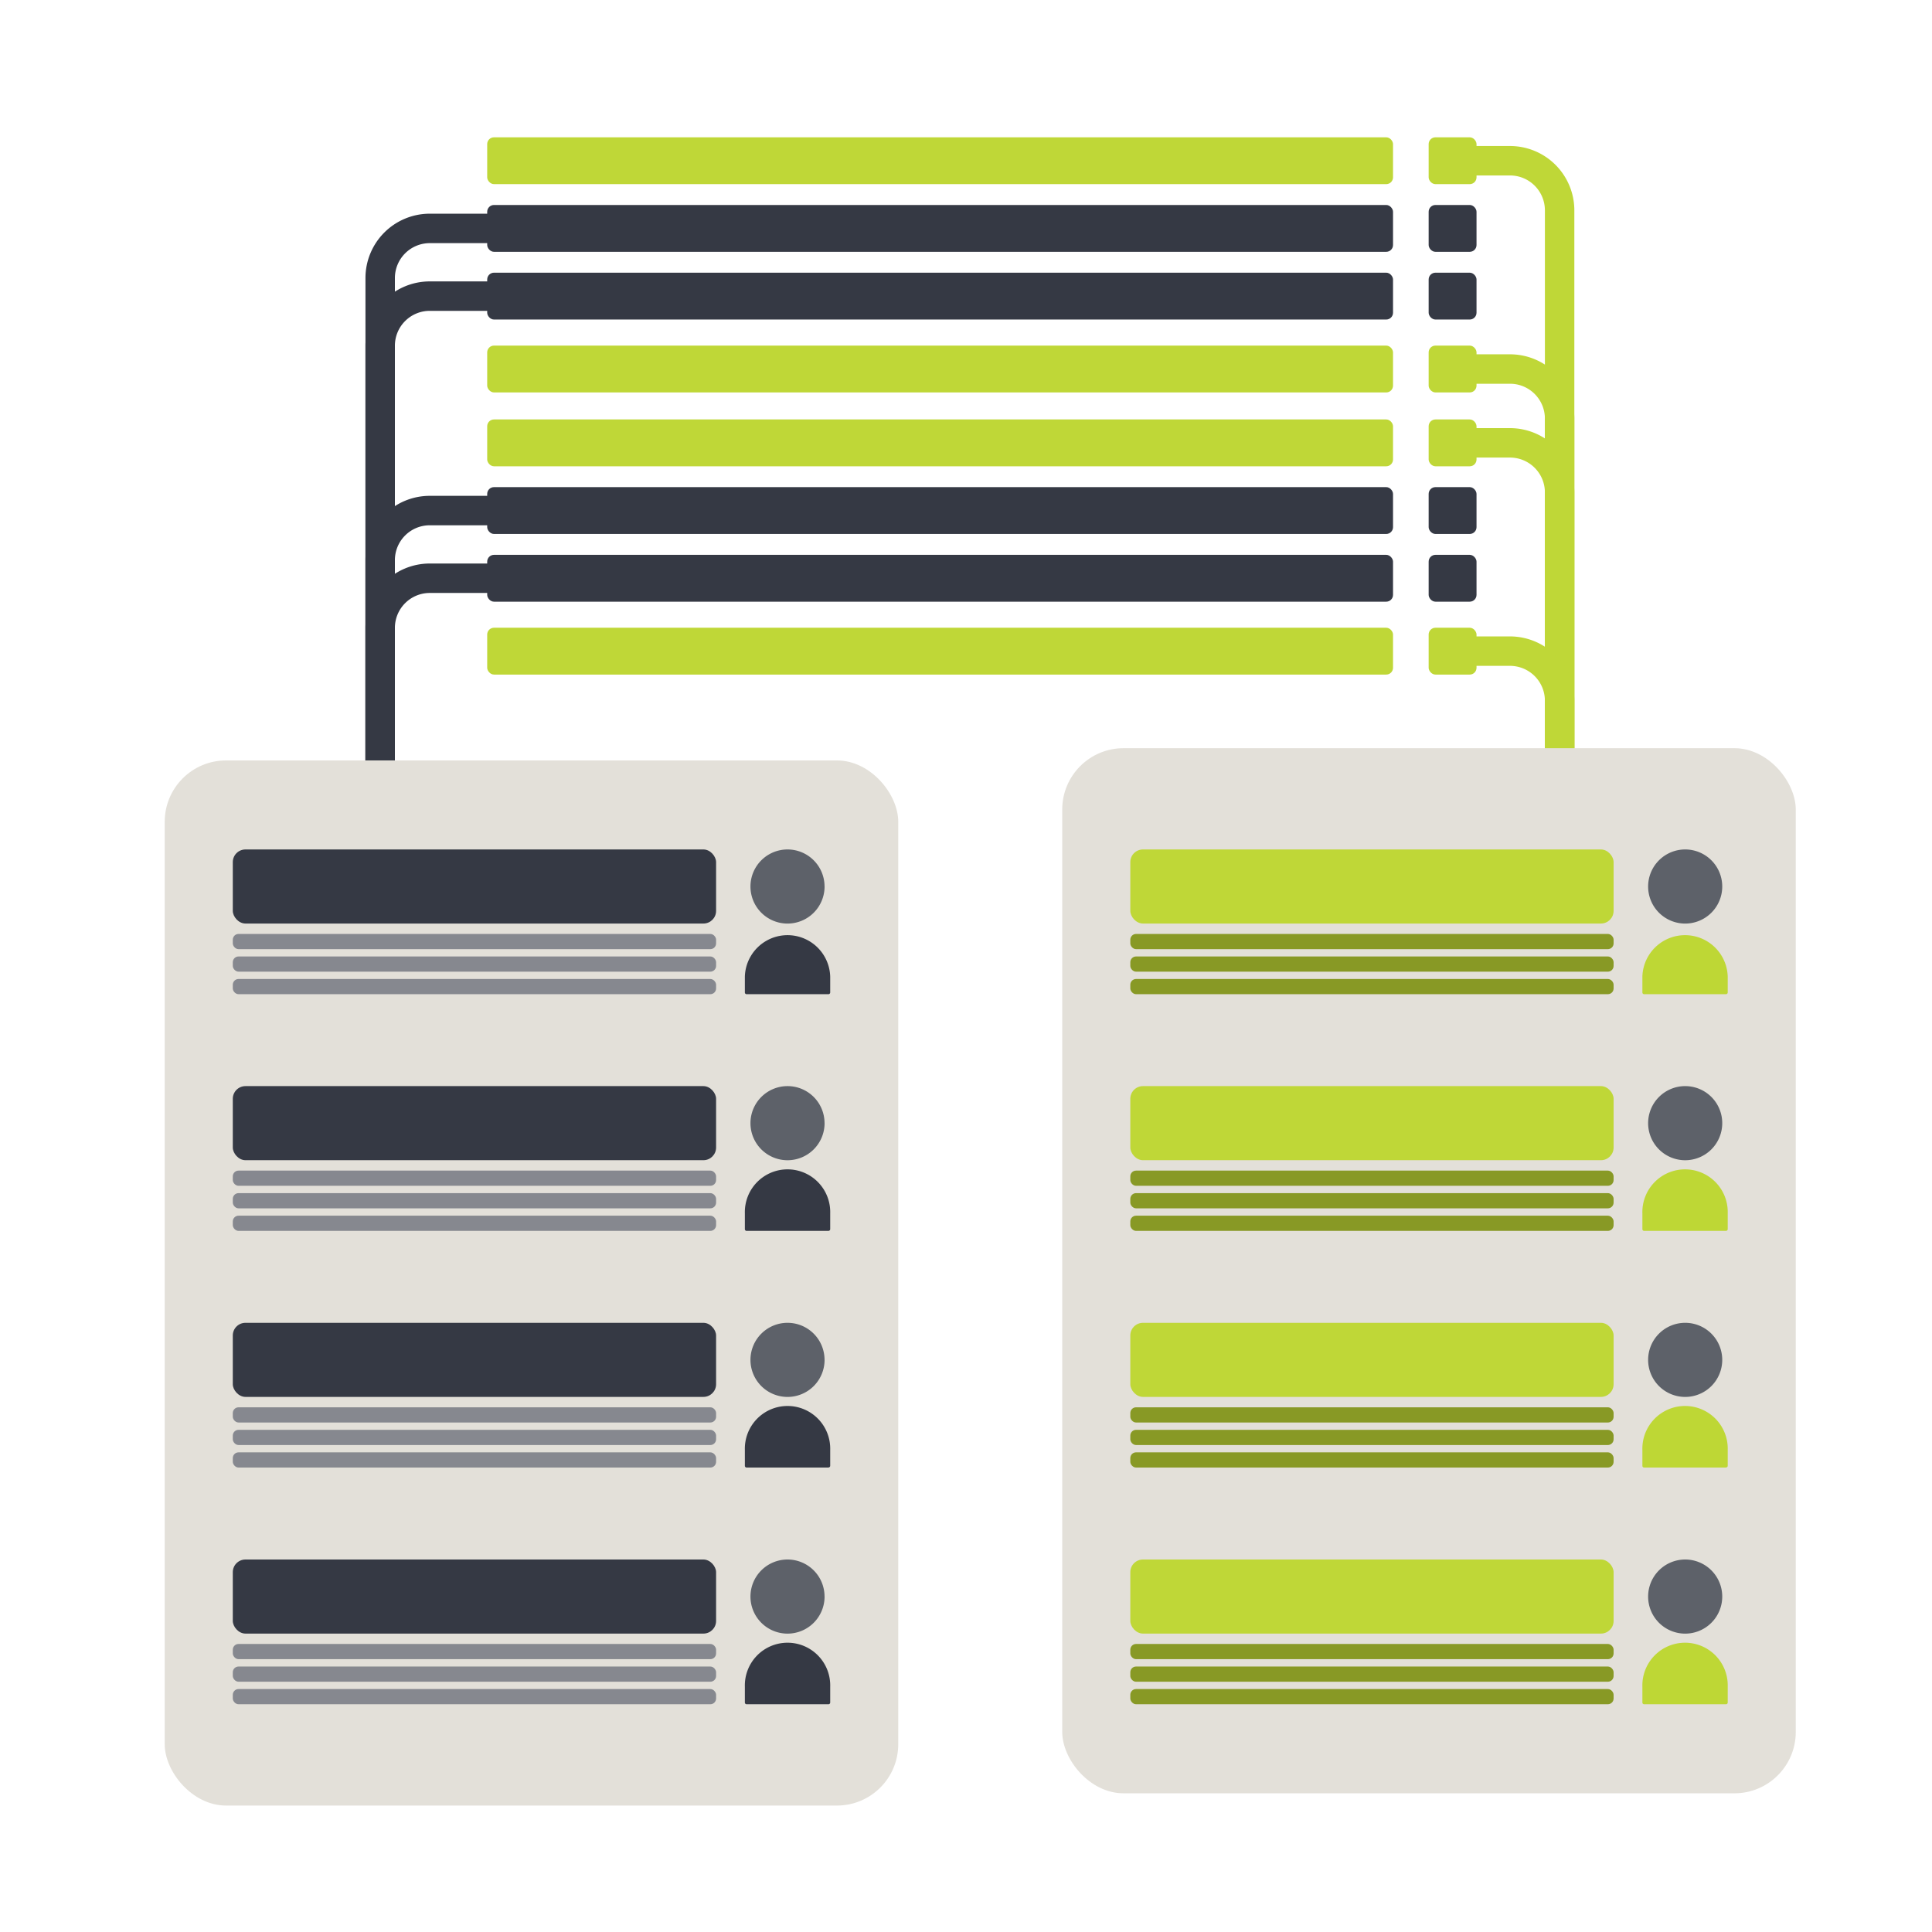
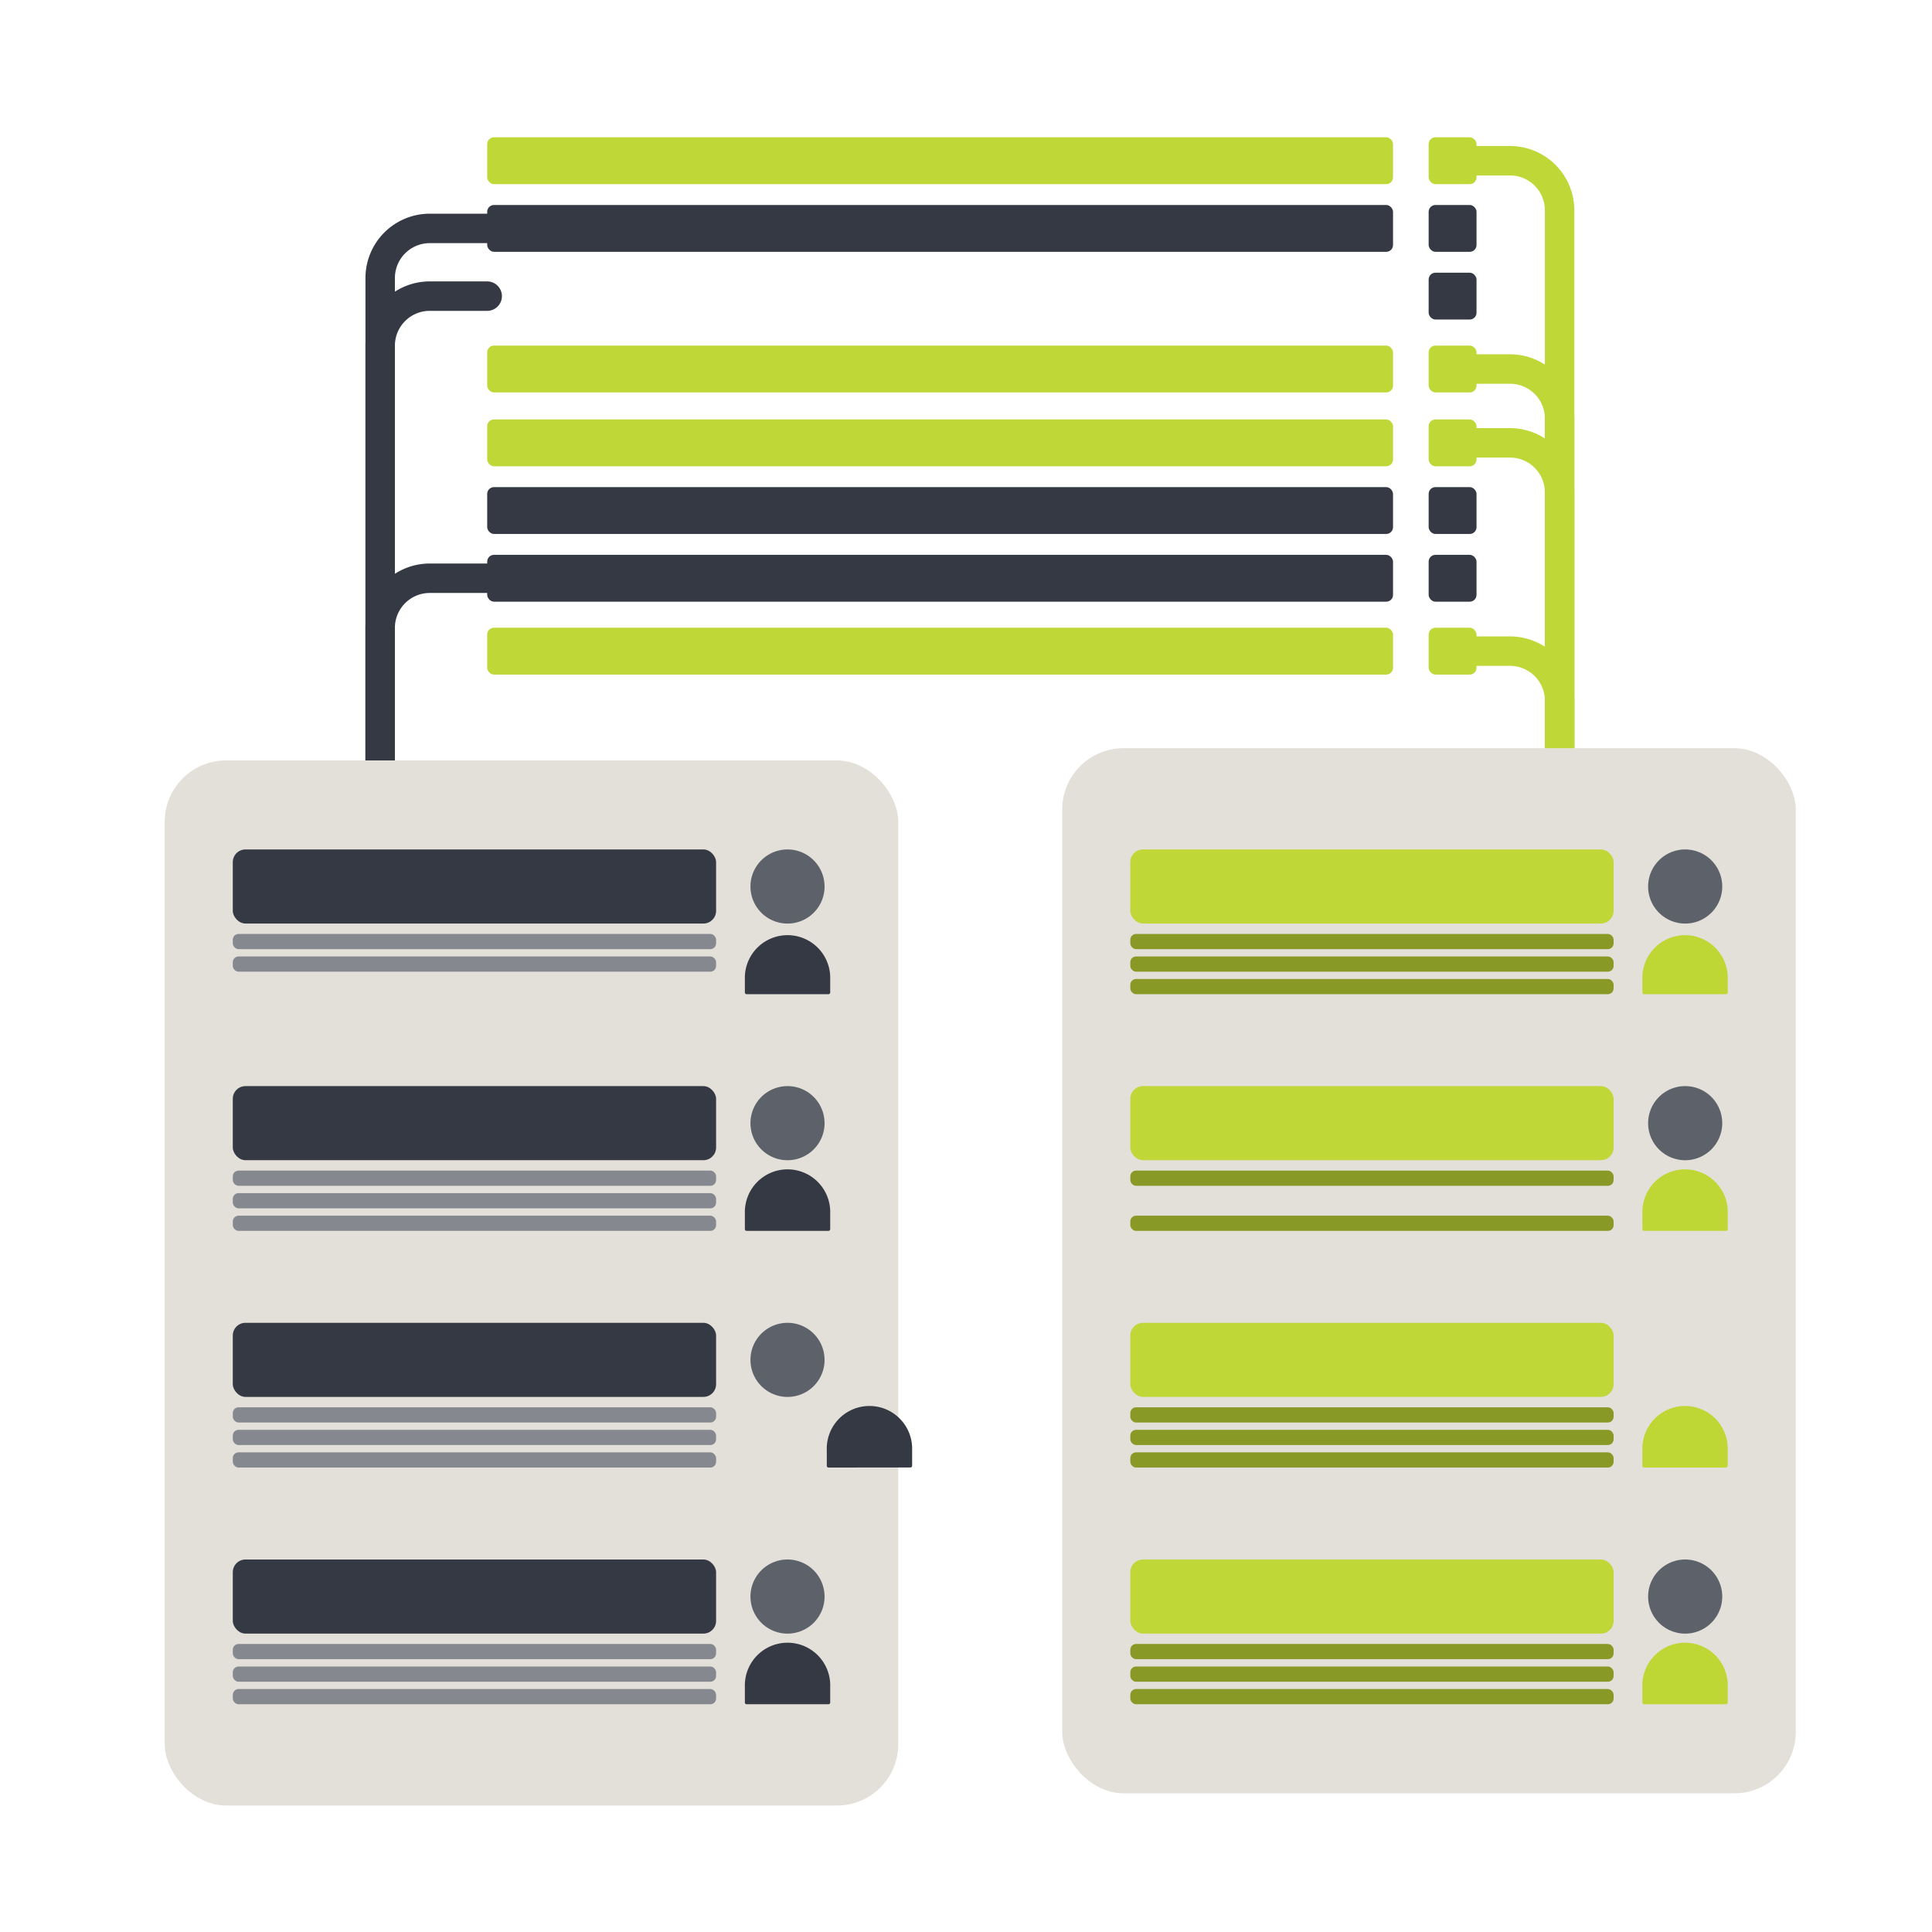
<svg xmlns="http://www.w3.org/2000/svg" id="Layer_1" data-name="Layer 1" viewBox="0 0 525 525">
  <defs>
    <style>.cls-1{fill:#bfd737;}.cls-2{fill:#353944;}.cls-3,.cls-4{fill:none;stroke-linecap:round;stroke-miterlimit:10;stroke-width:8px;}.cls-3{stroke:#bfd737;}.cls-4{stroke:#353944;}.cls-5{fill:#e3e0d9;}.cls-6{fill:#889925;}.cls-7{fill:#bed735;}.cls-8{fill:#5d6169;}.cls-9{fill:#86888f;}</style>
  </defs>
  <rect class="cls-1" x="132.39" y="37.31" width="246.15" height="12.73" rx="1.85" />
  <rect class="cls-2" x="132.39" y="55.7" width="246.15" height="12.73" rx="1.85" />
-   <rect class="cls-2" x="132.39" y="74.1" width="246.15" height="12.73" rx="1.85" />
  <rect class="cls-1" x="132.39" y="93.91" width="246.15" height="12.73" rx="1.85" />
  <rect class="cls-1" x="132.39" y="113.98" width="246.15" height="12.73" rx="1.85" />
  <rect class="cls-2" x="132.39" y="132.37" width="246.15" height="12.73" rx="1.85" />
  <rect class="cls-2" x="132.39" y="150.77" width="246.15" height="12.73" rx="1.85" />
  <rect class="cls-1" x="132.39" y="170.58" width="246.15" height="12.73" rx="1.85" />
  <rect class="cls-1" x="388.22" y="37.31" width="13.01" height="12.73" rx="1.85" />
  <rect class="cls-2" x="388.22" y="55.7" width="13.01" height="12.73" rx="1.85" />
  <rect class="cls-2" x="388.22" y="74.1" width="13.01" height="12.73" rx="1.85" />
  <rect class="cls-1" x="388.22" y="93.91" width="13.01" height="12.73" rx="1.85" />
  <rect class="cls-1" x="388.22" y="113.98" width="13.01" height="12.73" rx="1.85" />
  <rect class="cls-2" x="388.22" y="132.37" width="13.01" height="12.73" rx="1.85" />
  <rect class="cls-2" x="388.22" y="150.77" width="13.01" height="12.73" rx="1.85" />
  <rect class="cls-1" x="388.22" y="170.58" width="13.01" height="12.73" rx="1.85" />
  <path class="cls-3" d="M394.72,43.68h15.61a13.48,13.48,0,0,1,13.48,13.48V203.31" />
  <path class="cls-3" d="M394.72,100.28h15.61a13.48,13.48,0,0,1,13.48,13.48V259.91" />
  <path class="cls-3" d="M394.72,120.34h15.61a13.49,13.49,0,0,1,13.48,13.49V280" />
  <path class="cls-3" d="M394.72,176.94h15.61a13.49,13.49,0,0,1,13.48,13.49V336.58" />
  <path class="cls-4" d="M132.39,62.07h-15.6a13.48,13.48,0,0,0-13.48,13.48V221.7" />
  <path class="cls-4" d="M132.39,80.47h-15.6A13.47,13.47,0,0,0,103.31,94V240.1" />
-   <path class="cls-4" d="M132.39,138.74h-15.6a13.47,13.47,0,0,0-13.48,13.48V298.37" />
  <path class="cls-4" d="M132.39,157.13h-15.6a13.48,13.48,0,0,0-13.48,13.49V316.77" />
  <rect class="cls-5" x="288.65" y="203.31" width="199.33" height="284" rx="16.67" />
  <rect class="cls-5" x="44.76" y="206.64" width="199.33" height="284" rx="16.67" />
  <rect class="cls-1" x="307.15" y="230.83" width="131.33" height="20.13" rx="3.44" />
  <rect class="cls-6" x="307.15" y="253.79" width="131.33" height="4.13" rx="1.56" />
  <rect class="cls-6" x="307.15" y="259.91" width="131.33" height="4.13" rx="1.56" />
  <rect class="cls-6" x="307.15" y="266.03" width="131.33" height="4.13" rx="1.56" />
  <g id="neutral">
    <path class="cls-7" d="M469,270.16H446.77a.47.47,0,0,1-.47-.46v-4.32a11.6,11.6,0,0,1,23.19,0v4.32a.47.47,0,0,1-.46.46" />
    <path class="cls-8" d="M468,240.89a10.07,10.07,0,1,1-10.06-10.06A10.07,10.07,0,0,1,468,240.89" />
  </g>
  <rect class="cls-1" x="307.15" y="295.14" width="131.33" height="20.13" rx="3.44" />
  <rect class="cls-6" x="307.15" y="318.1" width="131.33" height="4.13" rx="1.56" />
-   <rect class="cls-6" x="307.15" y="324.22" width="131.33" height="4.13" rx="1.56" />
  <rect class="cls-6" x="307.15" y="330.35" width="131.33" height="4.13" rx="1.56" />
  <g id="neutral-2" data-name="neutral">
    <path class="cls-7" d="M469,334.48H446.77a.47.47,0,0,1-.47-.47V329.7a11.6,11.6,0,1,1,23.19,0V334a.47.47,0,0,1-.46.47" />
    <path class="cls-8" d="M468,305.21a10.07,10.07,0,1,1-10.06-10.07A10.06,10.06,0,0,1,468,305.21" />
  </g>
  <rect class="cls-1" x="307.15" y="359.46" width="131.33" height="20.13" rx="3.44" />
  <rect class="cls-6" x="307.15" y="382.42" width="131.33" height="4.13" rx="1.56" />
  <rect class="cls-6" x="307.15" y="388.54" width="131.33" height="4.13" rx="1.56" />
  <rect class="cls-6" x="307.15" y="394.66" width="131.33" height="4.13" rx="1.56" />
  <g id="neutral-3" data-name="neutral">
    <path class="cls-7" d="M469,398.79H446.77a.47.47,0,0,1-.47-.46V394a11.6,11.6,0,1,1,23.19,0v4.31a.47.47,0,0,1-.46.46" />
-     <path class="cls-8" d="M468,369.52a10.07,10.07,0,1,1-10.06-10.06A10.07,10.07,0,0,1,468,369.52" />
  </g>
  <rect class="cls-1" x="307.15" y="423.78" width="131.33" height="20.13" rx="3.44" />
  <rect class="cls-6" x="307.15" y="446.73" width="131.33" height="4.13" rx="1.56" />
  <rect class="cls-6" x="307.15" y="452.86" width="131.33" height="4.13" rx="1.56" />
  <rect class="cls-6" x="307.15" y="458.98" width="131.33" height="4.13" rx="1.56" />
  <g id="neutral-4" data-name="neutral">
    <path class="cls-7" d="M469,463.11H446.77a.47.47,0,0,1-.47-.47v-4.31a11.6,11.6,0,1,1,23.19,0v4.31a.47.47,0,0,1-.46.47" />
    <path class="cls-8" d="M468,433.84a10.07,10.07,0,1,1-10.06-10.06A10.07,10.07,0,0,1,468,433.84" />
  </g>
  <rect class="cls-2" x="63.26" y="230.83" width="131.33" height="20.13" rx="3.44" />
  <rect class="cls-9" x="63.26" y="253.79" width="131.33" height="4.13" rx="1.56" />
  <rect class="cls-9" x="63.26" y="259.91" width="131.33" height="4.13" rx="1.56" />
-   <rect class="cls-9" x="63.26" y="266.03" width="131.33" height="4.13" rx="1.56" />
  <g id="neutral-5" data-name="neutral">
    <path class="cls-2" d="M225.14,270.16H202.88a.47.47,0,0,1-.47-.46v-4.32a11.6,11.6,0,0,1,23.19,0v4.32a.47.47,0,0,1-.46.46" />
    <path class="cls-8" d="M224.07,240.89A10.07,10.07,0,1,1,214,230.83a10.06,10.06,0,0,1,10.06,10.06" />
  </g>
  <rect class="cls-2" x="63.26" y="295.14" width="131.33" height="20.13" rx="3.44" />
  <rect class="cls-9" x="63.26" y="318.1" width="131.33" height="4.13" rx="1.56" />
  <rect class="cls-9" x="63.26" y="324.22" width="131.33" height="4.13" rx="1.56" />
  <rect class="cls-9" x="63.26" y="330.35" width="131.33" height="4.13" rx="1.56" />
  <g id="neutral-6" data-name="neutral">
    <path class="cls-2" d="M225.14,334.48H202.88a.47.47,0,0,1-.47-.47V329.7a11.6,11.6,0,1,1,23.19,0V334a.47.47,0,0,1-.46.47" />
    <path class="cls-8" d="M224.07,305.21A10.07,10.07,0,1,1,214,295.14a10.05,10.05,0,0,1,10.06,10.07" />
  </g>
  <rect class="cls-2" x="63.26" y="359.46" width="131.33" height="20.13" rx="3.44" />
  <rect class="cls-9" x="63.26" y="382.42" width="131.33" height="4.13" rx="1.56" />
  <rect class="cls-9" x="63.26" y="388.54" width="131.33" height="4.13" rx="1.56" />
  <rect class="cls-9" x="63.26" y="394.66" width="131.33" height="4.13" rx="1.56" />
  <g id="neutral-7" data-name="neutral">
-     <path class="cls-2" d="M225.14,398.79H202.88a.47.47,0,0,1-.47-.46V394a11.6,11.6,0,1,1,23.19,0v4.31a.47.47,0,0,1-.46.46" />
+     <path class="cls-2" d="M225.14,398.79a.47.47,0,0,1-.47-.46V394a11.6,11.6,0,1,1,23.19,0v4.31a.47.47,0,0,1-.46.46" />
    <path class="cls-8" d="M224.07,369.52A10.07,10.07,0,1,1,214,359.46a10.06,10.06,0,0,1,10.06,10.06" />
  </g>
  <rect class="cls-2" x="63.26" y="423.78" width="131.33" height="20.13" rx="3.44" />
  <rect class="cls-9" x="63.26" y="446.73" width="131.33" height="4.13" rx="1.56" />
  <rect class="cls-9" x="63.26" y="452.86" width="131.33" height="4.13" rx="1.56" />
  <rect class="cls-9" x="63.26" y="458.98" width="131.33" height="4.13" rx="1.56" />
  <g id="neutral-8" data-name="neutral">
    <path class="cls-2" d="M225.14,463.11H202.88a.47.47,0,0,1-.47-.47v-4.31a11.6,11.6,0,1,1,23.19,0v4.31a.47.47,0,0,1-.46.47" />
    <path class="cls-8" d="M224.07,433.84A10.07,10.07,0,1,1,214,423.78a10.06,10.06,0,0,1,10.06,10.06" />
  </g>
</svg>